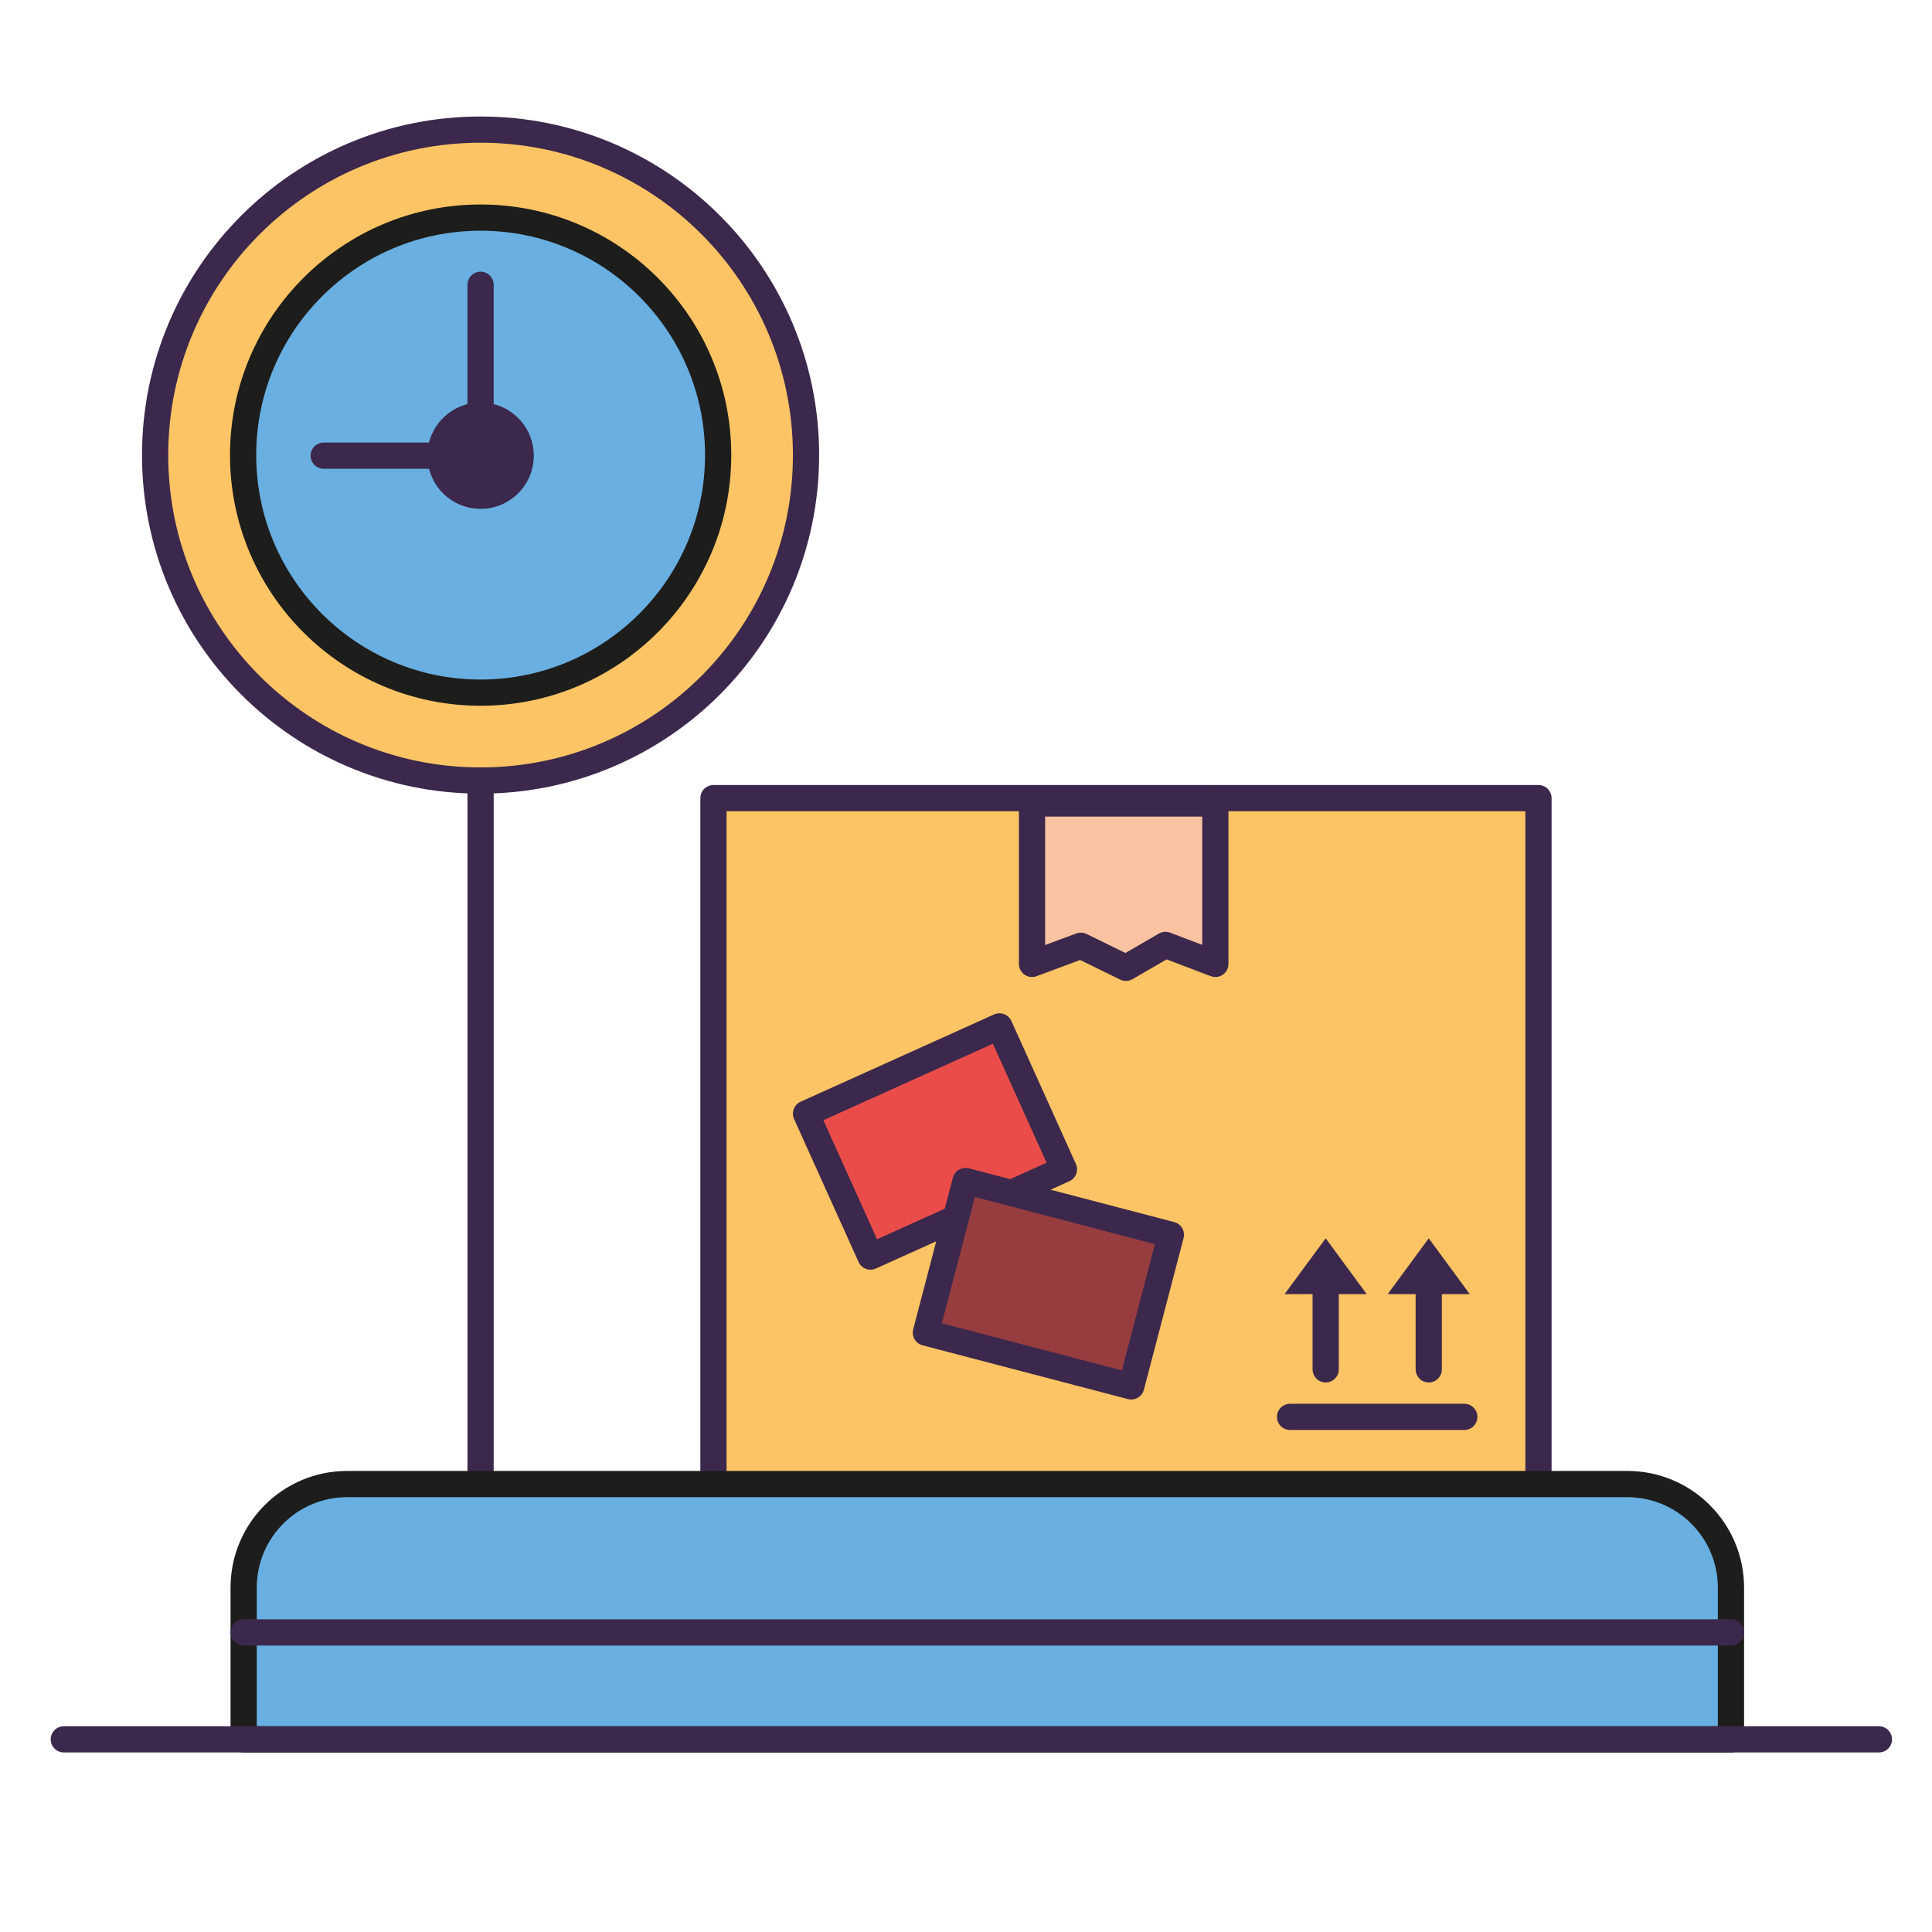
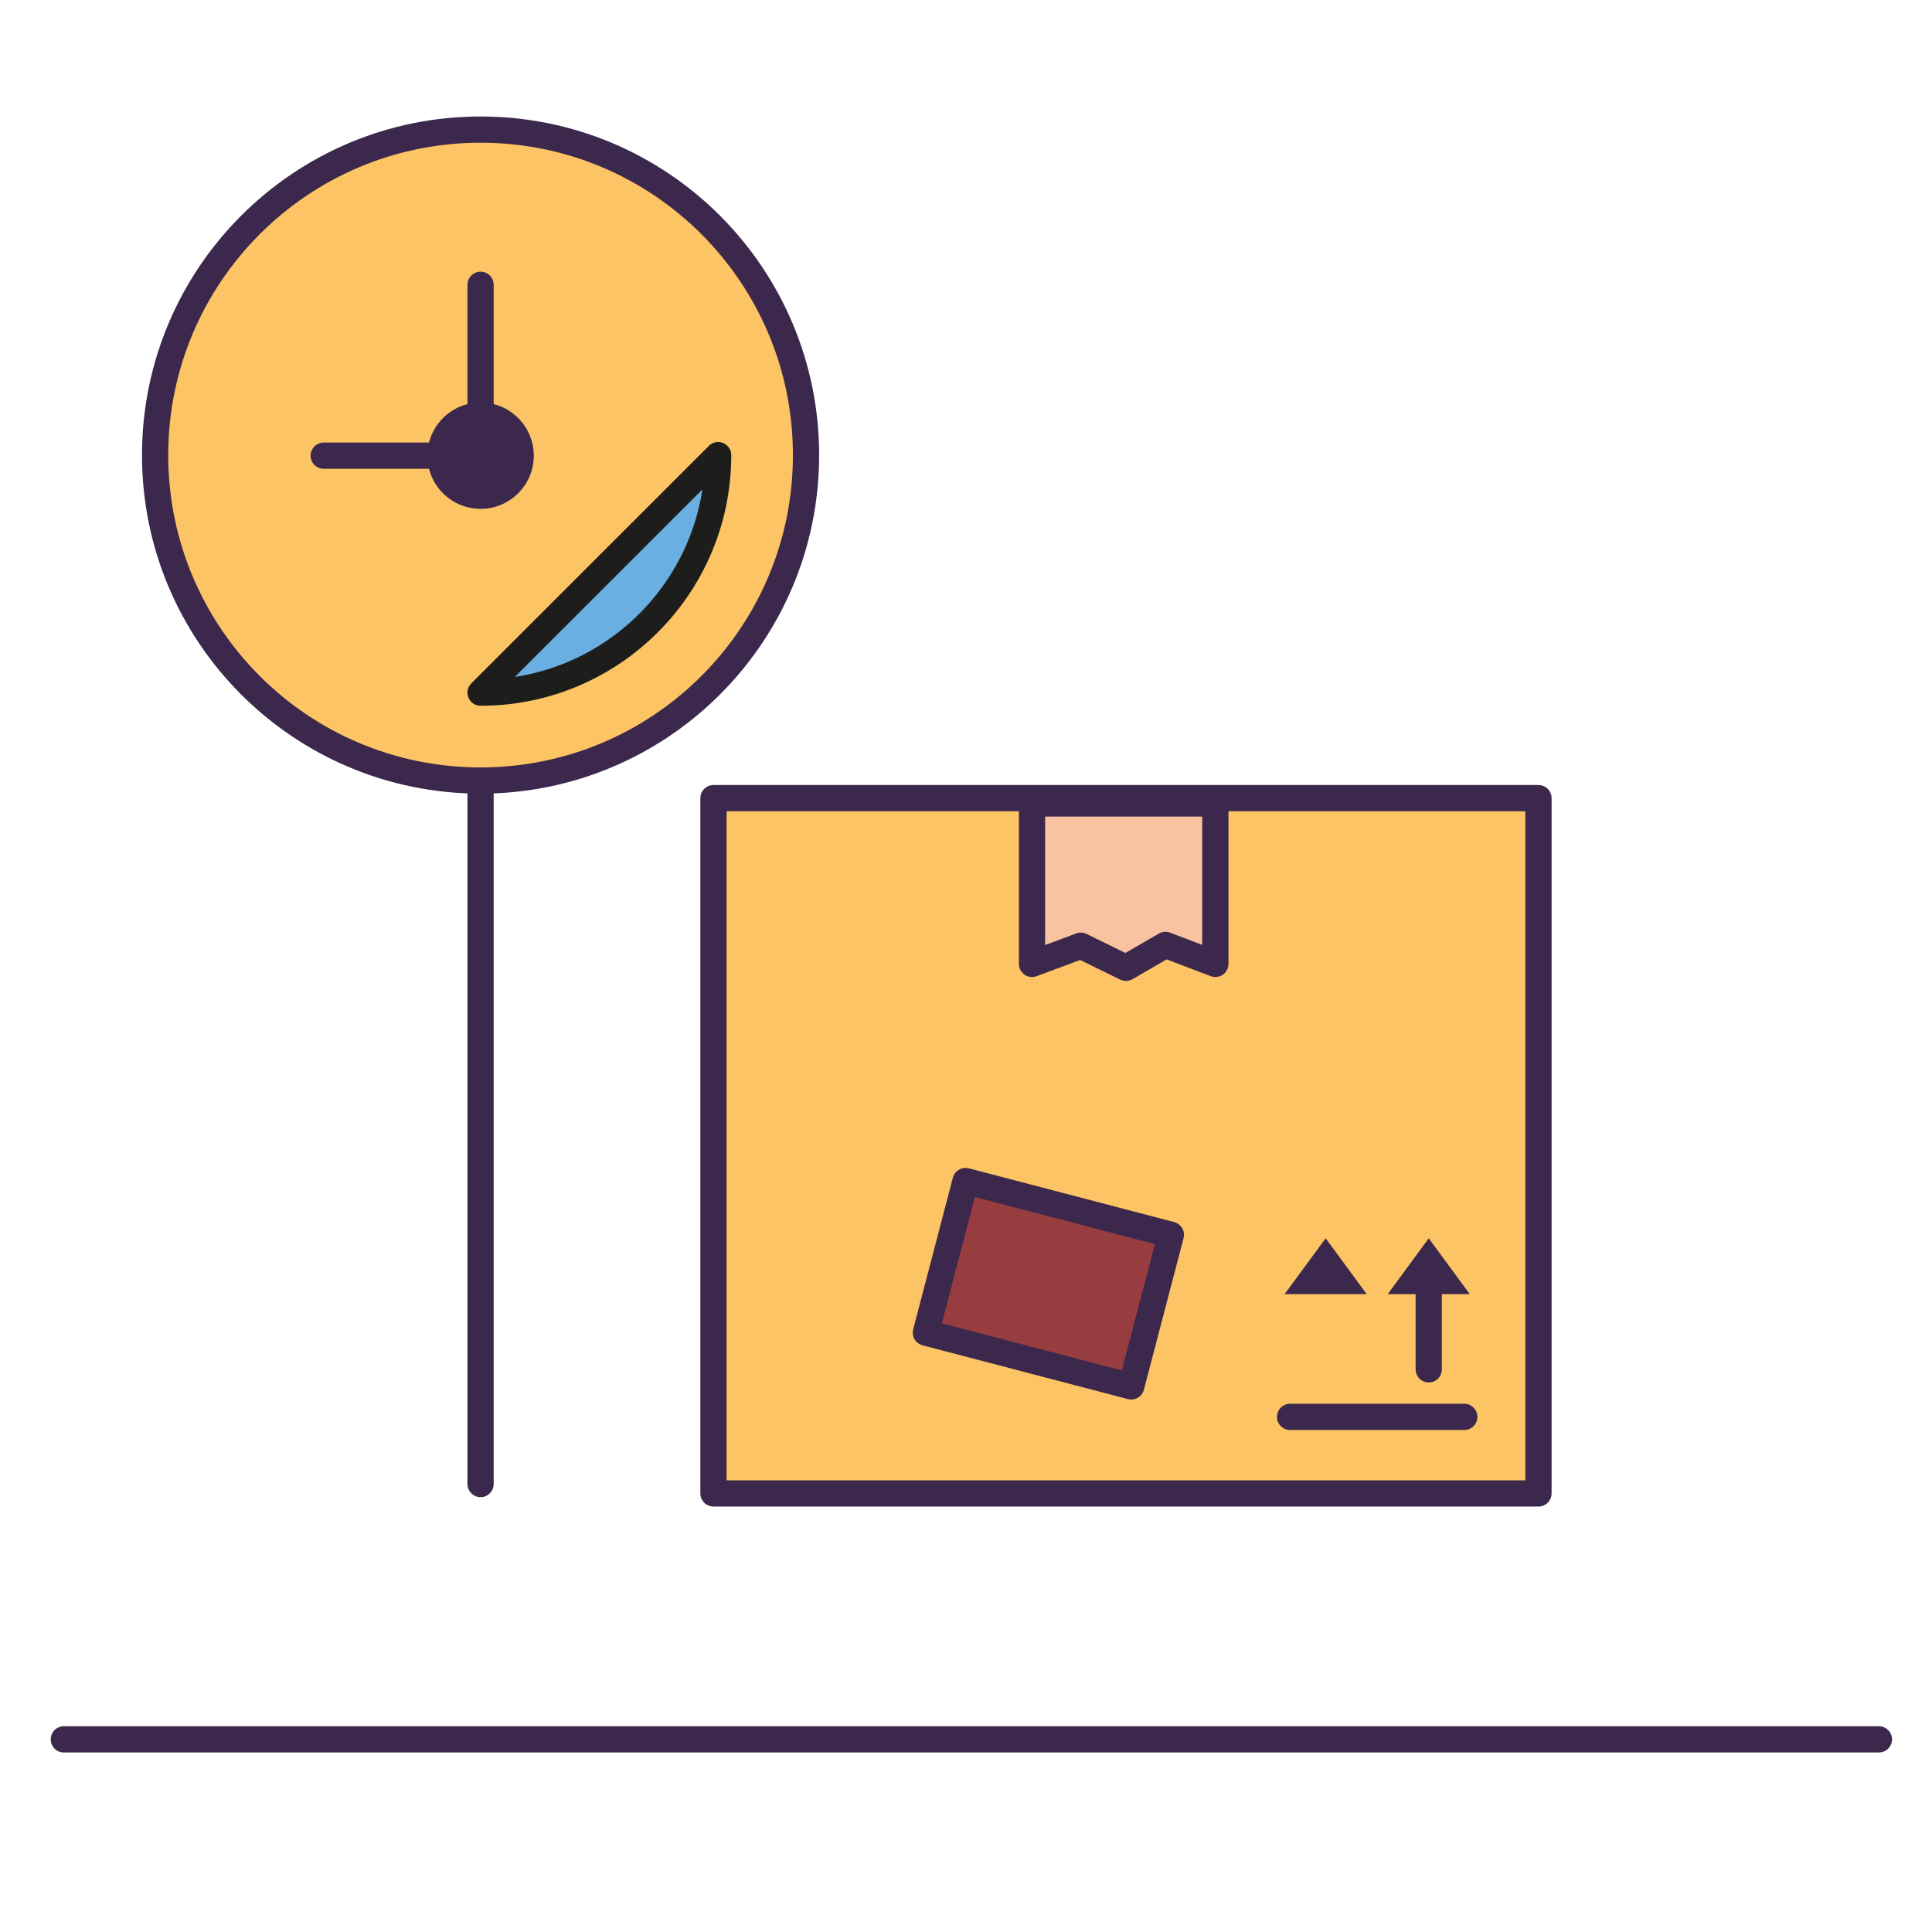
<svg xmlns="http://www.w3.org/2000/svg" viewBox="0 0 350 350">
  <defs>
    <style>      .cls-1 {        fill: #ea4d49;      }      .cls-1, .cls-2, .cls-3, .cls-4, .cls-5, .cls-6 {        stroke-linecap: round;        stroke-linejoin: round;      }      .cls-1, .cls-2, .cls-3, .cls-5, .cls-6 {        stroke: #3c284c;        stroke-width: 4.75px;      }      .cls-2 {        fill: none;      }      .cls-3 {        fill: #f9c3a1;      }      .cls-4 {        fill: #69afe1;        stroke: #1d1d1b;        stroke-width: 4.75px;      }      .cls-5 {        fill: #973d40;      }      .cls-7 {        fill: #3c284c;        stroke-width: 0px;      }      .cls-6 {        fill: #fcc464;      }    </style>
  </defs>
  <g>
    <g id="Ebene_1">
      <g>
        <g>
          <line class="cls-2" x1="87.06" y1="268.85" x2="87.06" y2="135.15" />
          <g>
            <path class="cls-6" d="M146.02,82.45c0,32.55-26.39,58.95-58.96,58.95s-58.96-26.39-58.96-58.95,26.39-58.97,58.96-58.97,58.96,26.39,58.96,58.97Z" />
-             <path class="cls-4" d="M130.1,82.45c0,23.75-19.28,43.03-43.04,43.03s-43.02-19.28-43.02-43.03,19.26-43.03,43.02-43.03,43.04,19.26,43.04,43.03Z" />
+             <path class="cls-4" d="M130.1,82.45c0,23.75-19.28,43.03-43.04,43.03Z" />
            <g>
              <path class="cls-7" d="M96.7,82.55c0,5.32-4.32,9.63-9.64,9.63s-9.63-4.32-9.63-9.63,4.32-9.64,9.63-9.64,9.64,4.32,9.64,9.64Z" />
              <line class="cls-2" x1="87.06" y1="80.88" x2="87.06" y2="51.59" />
              <line class="cls-2" x1="58.64" y1="82.55" x2="86.96" y2="82.55" />
            </g>
          </g>
          <g>
            <rect class="cls-6" x="129.25" y="144.59" width="149.46" height="125.96" />
            <polygon class="cls-3" points="186.96 145.56 186.96 174.62 195.8 171.33 203.98 175.33 211.13 171.18 220.17 174.62 220.17 145.56 186.96 145.56" />
            <g>
              <line class="cls-2" x1="233.71" y1="256.68" x2="265.27" y2="256.68" />
              <g>
                <g>
-                   <line class="cls-2" x1="240.16" y1="248.07" x2="240.16" y2="233.64" />
                  <polygon class="cls-7" points="247.59 234.44 240.16 224.33 232.72 234.44 247.59 234.44" />
                </g>
                <g>
                  <line class="cls-2" x1="258.83" y1="248.07" x2="258.83" y2="233.64" />
                  <polygon class="cls-7" points="266.26 234.44 258.83 224.33 251.4 234.44 266.26 234.44" />
                </g>
              </g>
            </g>
            <g>
-               <polygon class="cls-1" points="192.74 211.83 157.7 227.64 146.02 201.75 181.06 185.94 192.74 211.83" />
              <polygon class="cls-5" points="204.93 251.16 167.73 241.42 174.92 213.95 212.12 223.69 204.93 251.16" />
            </g>
          </g>
-           <path class="cls-4" d="M313.58,315.1v-27.48c0-10.36-8.41-18.77-18.77-18.77H62.9c-10.38,0-18.76,8.41-18.76,18.77v27.48h269.44Z" />
-           <line class="cls-2" x1="44.14" y1="295.73" x2="313.58" y2="295.73" />
        </g>
        <line class="cls-2" x1="11.56" y1="315.1" x2="340.38" y2="315.1" />
      </g>
    </g>
  </g>
</svg>